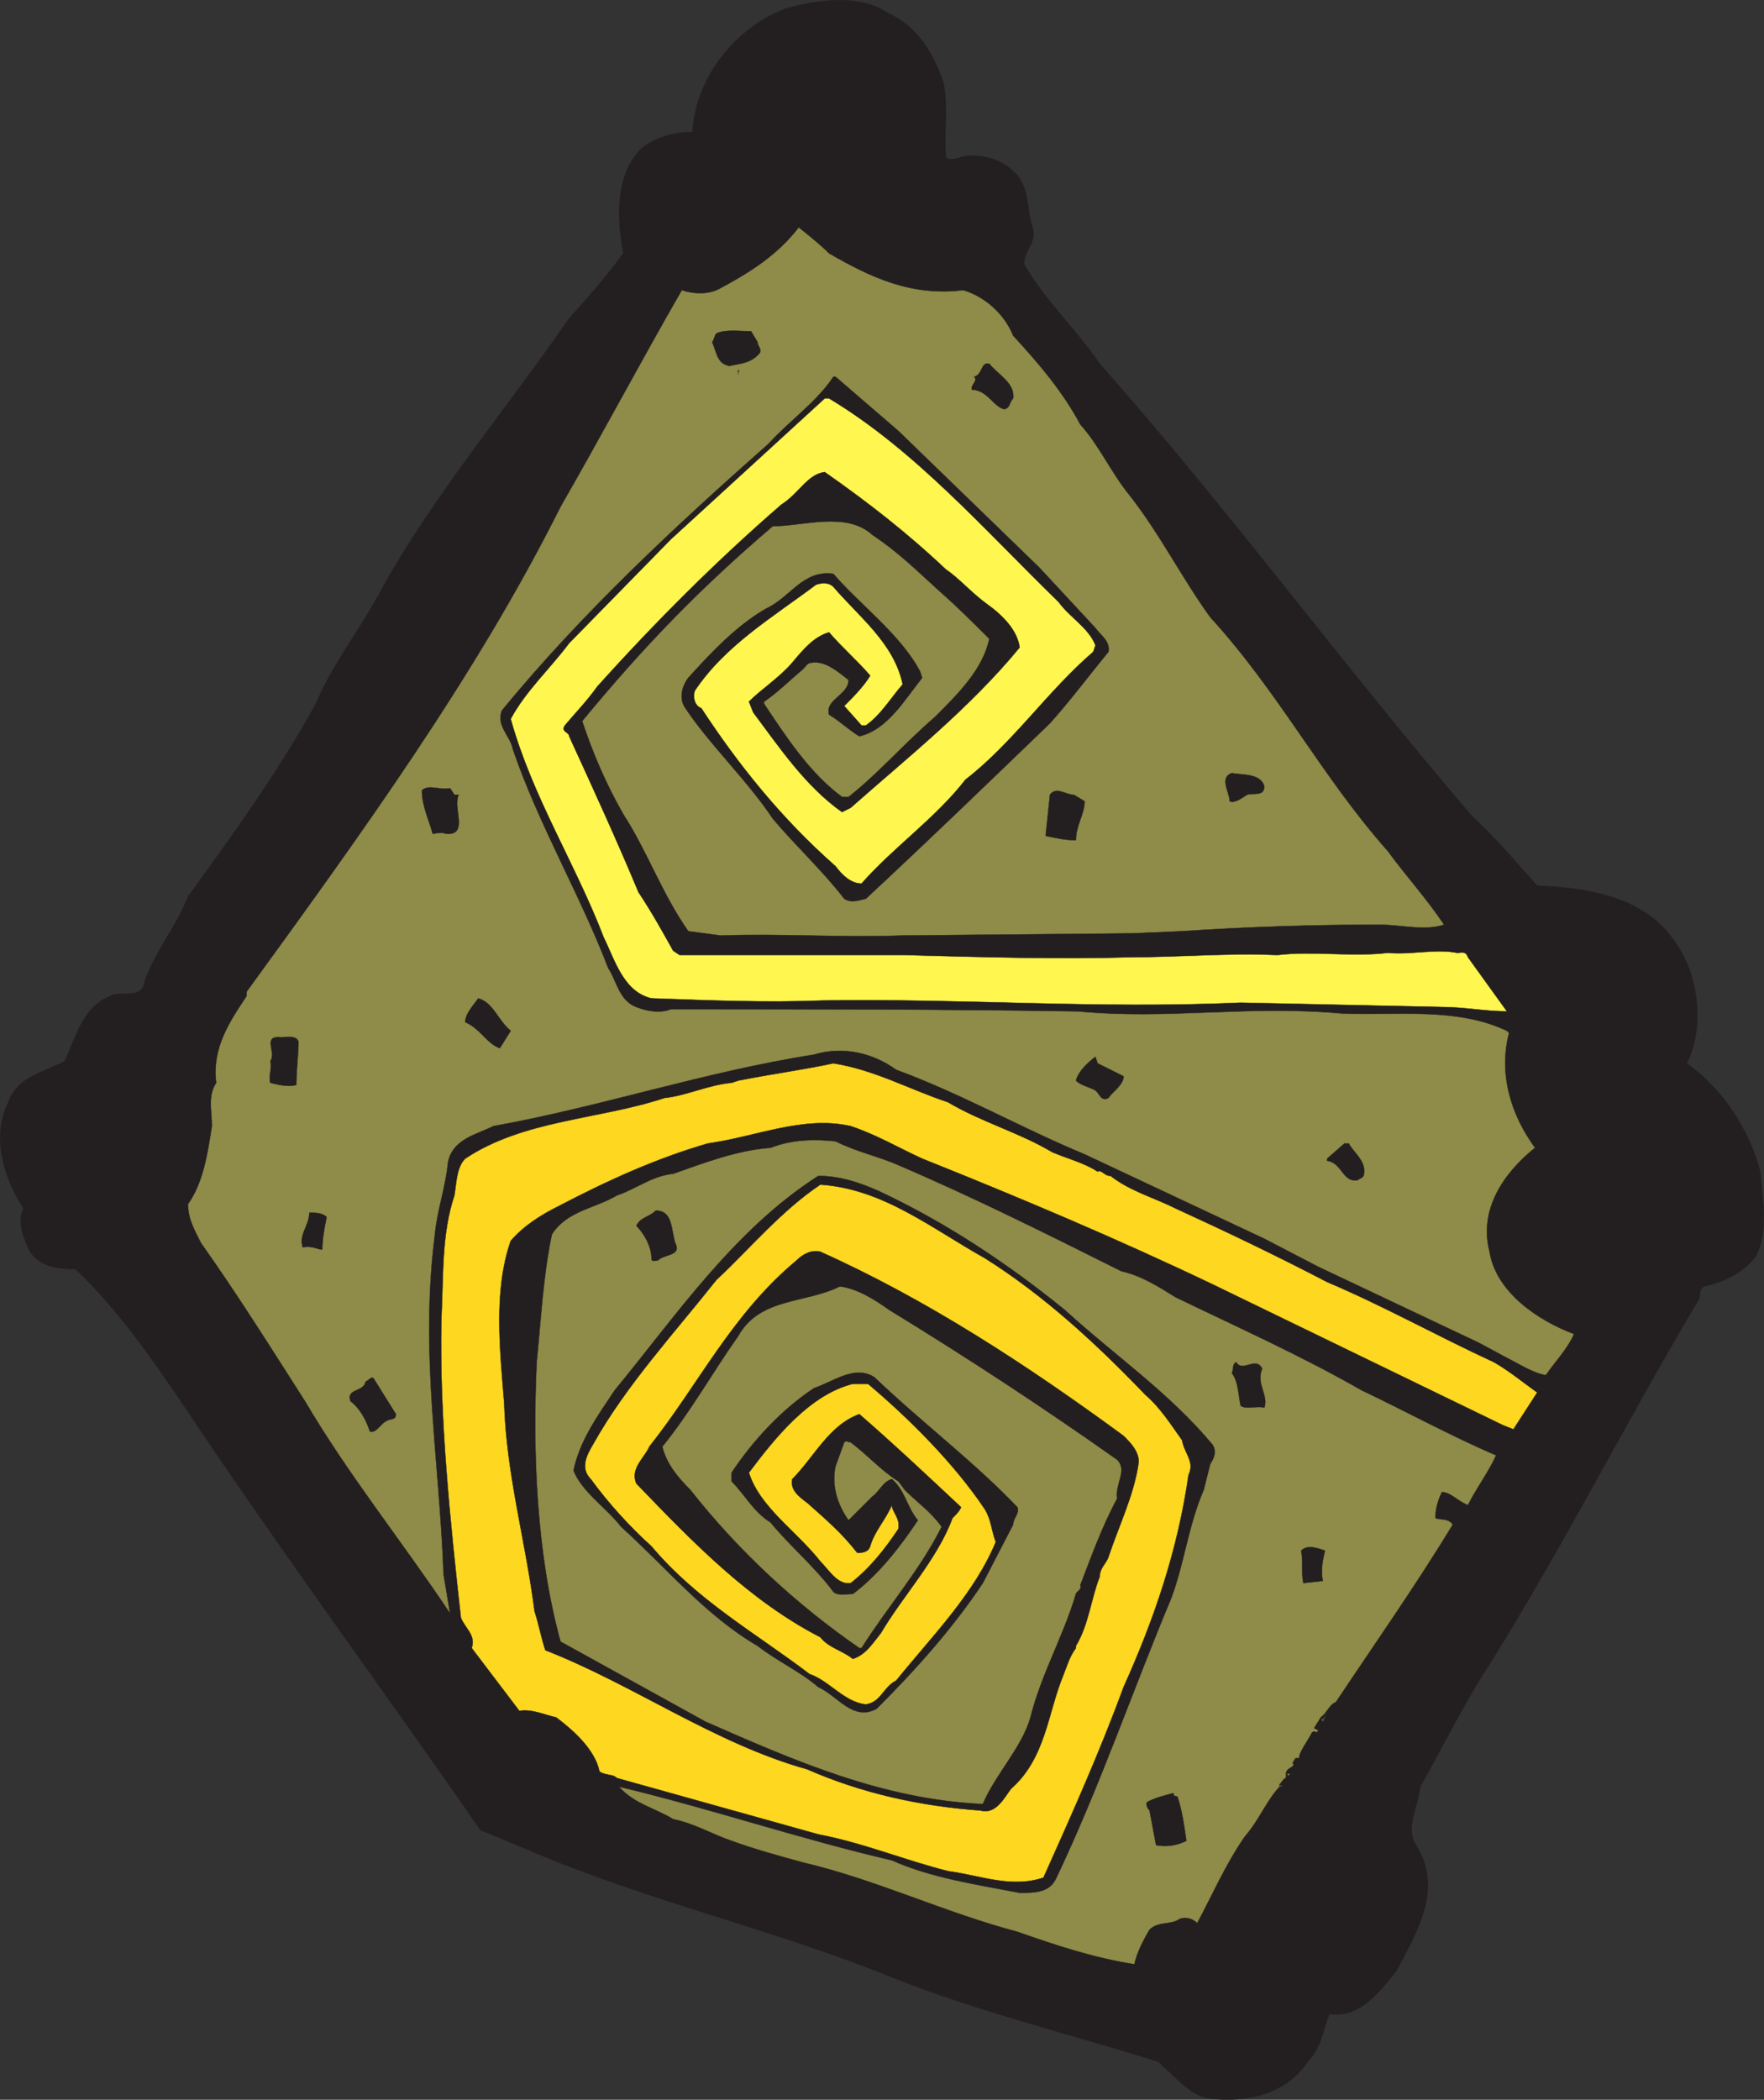
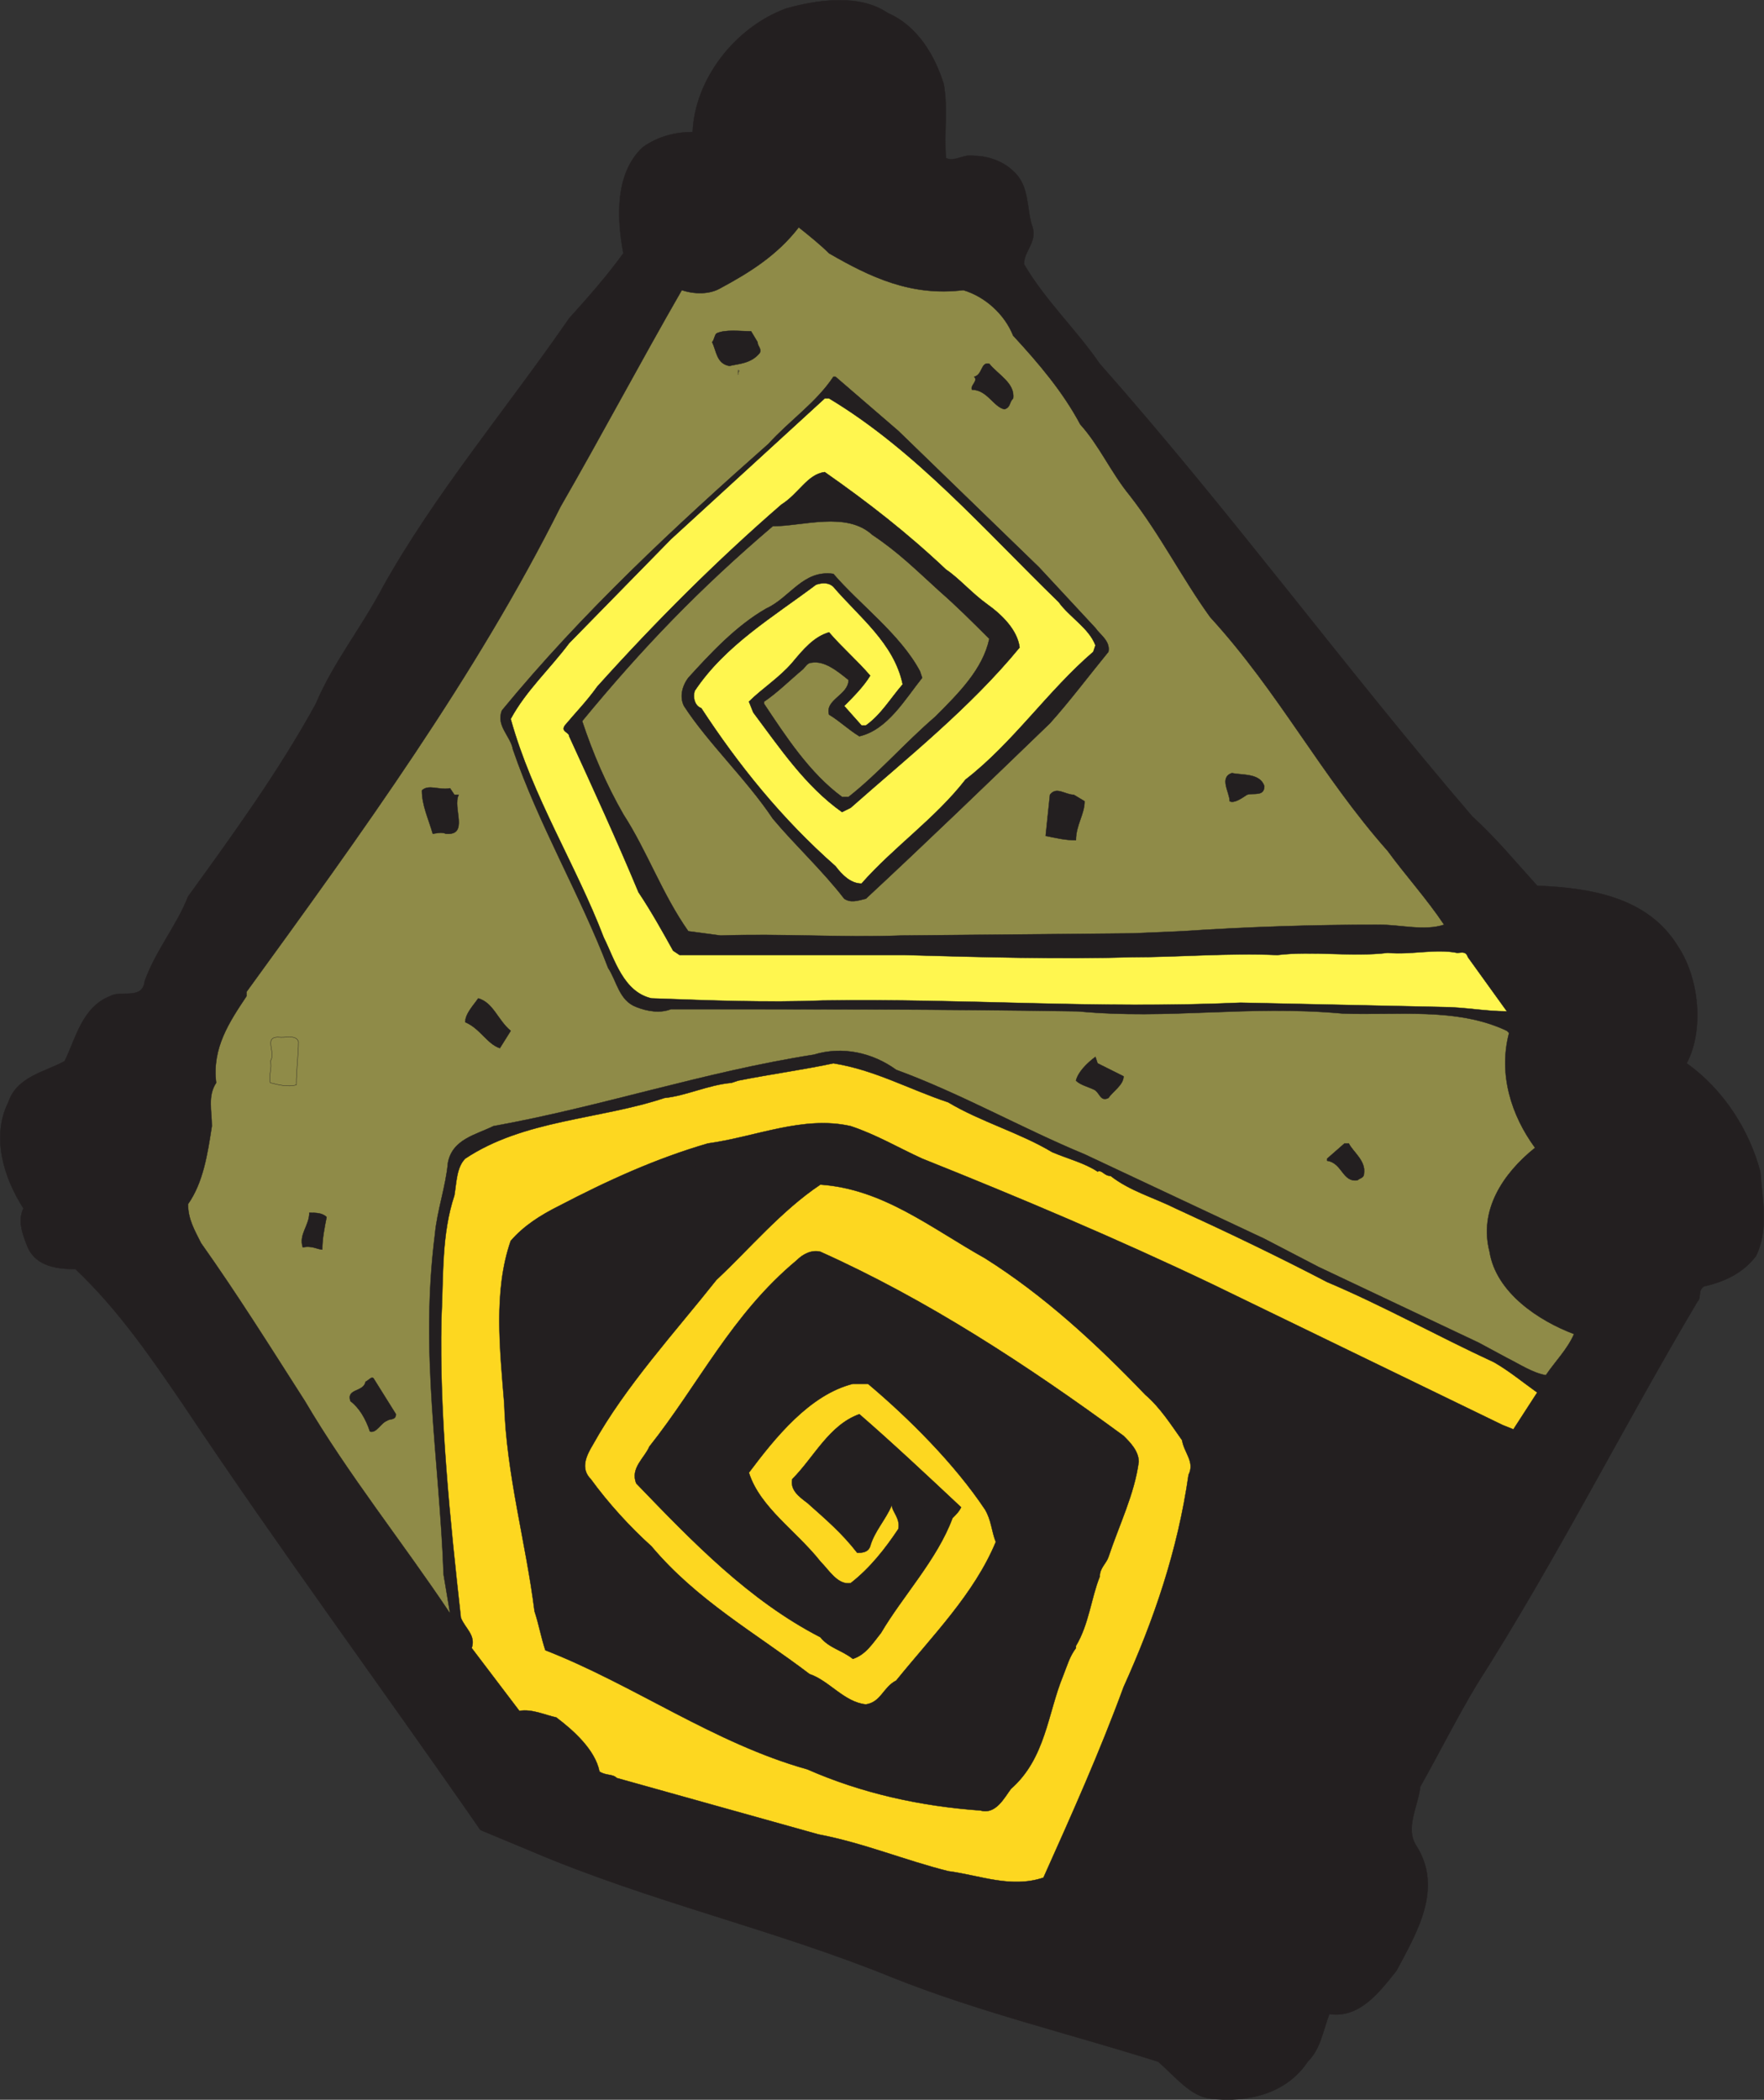
<svg xmlns="http://www.w3.org/2000/svg" width="610.906" height="727.142">
  <rect width="100%" height="100%" fill="#333333" stroke="none" />
  <path fill="#231f20" fill-rule="evenodd" d="M307.367 4.473c10.5 4.5 16.5 15 19.5 24.75 1.5 9 0 16.5.75 25.5 3 1.5 6-1.5 9.75-.75 5.25 0 10.5 2.25 13.5 5.25 6 5.25 4.5 13.5 6.75 19.5 1.5 5.25-3 8.25-3 12.75 7.5 12.75 18 22.5 26.25 34.5 45.75 51.75 84 104.25 129 156.75 8.25 7.5 15 15.75 22.5 24 18 .75 38.25 3.75 48.75 21 7.5 11.25 9 29.25 3 40.5 12.75 9 21.75 23.25 25.5 37.5.75 9.75 3 20.25-1.5 29.25-4.5 6-11.25 9-18 10.5-2.25 1.5-.75 3.75-2.25 5.25-26.25 44.25-48.75 89.25-76.5 132.75-6.75 11.25-12.75 23.25-19.5 35.25-.75 6.75-5.25 14.25-1.5 20.25 9.75 15 0 30.75-6.75 43.5-6 7.5-12.75 16.5-23.25 15-2.25 6-3 12-7.5 16.5-7.5 11.25-21 14.25-33.75 12.75-6.75-.75-12-7.5-18-12.75-30.75-9.75-62.25-17.25-92.25-29.25-40.5-16.5-84-26.25-124.5-43.5l-18-7.5c-33.75-48.75-69.75-97.5-102.75-147-11.25-16.5-22.5-33-37.5-47.25-6 0-13.5-.75-16.5-7.5-1.5-3.75-3.75-9-1.5-13.5-6.75-10.5-11.25-24.75-5.25-36.75 3-9 12.75-10.5 19.5-14.25 3.75-7.5 6-18.75 15.75-22.5 3.75-2.25 11.25 1.5 12-5.25 3.75-10.5 11.25-19.5 15-29.25 15.75-21.75 31.5-43.5 44.25-66.75 6-14.25 15.75-26.25 23.25-40.5 18-32.25 42.75-61.5 64.5-93 6.75-7.5 12.75-14.25 18.75-22.5-2.25-12-3-27.75 6.75-36.75 5.25-3.75 11.25-5.25 17.25-5.25.75-18 14.25-36 32.25-42.75 10.5-3 25.5-5.25 35.25 1.5" />
  <path fill="none" stroke="#231f20" stroke-linecap="round" stroke-linejoin="round" stroke-miterlimit="10" stroke-width=".12" d="M307.367 4.473c10.5 4.5 16.5 15 19.5 24.75 1.5 9 0 16.5.75 25.5 3 1.5 6-1.5 9.75-.75 5.25 0 10.5 2.25 13.5 5.25 6 5.25 4.5 13.5 6.75 19.5 1.5 5.25-3 8.25-3 12.75 7.5 12.75 18 22.5 26.25 34.5 45.75 51.75 84 104.25 129 156.75 8.25 7.5 15 15.75 22.5 24 18 .75 38.25 3.75 48.75 21 7.5 11.25 9 29.25 3 40.5 12.75 9 21.75 23.25 25.5 37.5.75 9.75 3 20.25-1.5 29.25-4.5 6-11.25 9-18 10.5-2.25 1.5-.75 3.75-2.25 5.25-26.25 44.25-48.75 89.25-76.5 132.75-6.75 11.25-12.75 23.25-19.5 35.25-.75 6.75-5.25 14.25-1.5 20.25 9.75 15 0 30.75-6.75 43.5-6 7.5-12.75 16.5-23.25 15-2.25 6-3 12-7.5 16.5-7.5 11.25-21 14.25-33.75 12.75-6.75-.75-12-7.5-18-12.75-30.75-9.75-62.25-17.25-92.25-29.25-40.5-16.5-84-26.25-124.5-43.5l-18-7.5c-33.75-48.75-69.75-97.5-102.75-147-11.25-16.5-22.5-33-37.5-47.25-6 0-13.5-.75-16.5-7.5-1.5-3.75-3.75-9-1.5-13.5-6.75-10.5-11.25-24.75-5.25-36.75 3-9 12.75-10.5 19.5-14.25 3.75-7.5 6-18.75 15.75-22.5 3.75-2.25 11.25 1.5 12-5.25 3.75-10.5 11.25-19.5 15-29.25 15.75-21.75 31.5-43.5 44.25-66.75 6-14.25 15.75-26.25 23.25-40.5 18-32.25 42.75-61.5 64.5-93 6.75-7.5 12.75-14.25 18.75-22.5-2.25-12-3-27.75 6.75-36.75 5.25-3.75 11.25-5.25 17.25-5.25.75-18 14.25-36 32.25-42.75 10.5-3 25.5-5.25 35.25 1.5zm0 0" />
  <path fill="#8f8b48" fill-rule="evenodd" d="M287.117 87.723c14.25 8.25 28.5 15 46.5 12.75 7.5 2.25 14.25 8.25 17.25 15.75 9 9.75 17.25 19.5 23.25 30.75 6.75 7.5 10.5 16.5 17.25 24.75 10.5 13.5 18 28.5 27.75 42 24 26.25 38.25 54.75 61.5 81 6 8.25 13.5 16.5 19.5 25.5-6.75 2.25-15 0-22.5 0-23.25 0-45.75.75-68.25 2.25l-17.25.75-80.25.75c-20.25.75-42-.75-62.25 0l-11.25-1.5c-9-12.75-14.25-27.75-22.5-40.5-6-10.5-10.5-21-14.25-32.25 21-25.5 40.5-45.75 66-67.5 10.5 0 25.5-5.25 34.5 3 9 6 15 12 23.25 19.5 6 5.25 11.25 10.5 17.25 16.5-2.25 10.5-10.5 18.75-18.75 27-10.5 9-19.5 19.5-30 27.75h-2.25c-11.25-8.25-19.5-21-27-32.25v-.75c4.5-3 9-7.5 13.5-11.25.75-.75 1.5-2.25 3-2.25 4.5-.75 9 3 12.75 6 0 5.25-8.25 6.75-6.75 12 3.75 2.25 6.75 5.25 10.5 7.5 9.75-2.25 15.75-12.75 21.75-20.25l-.75-2.25c-6.75-12.75-21-23.25-30-33.75-10.5-1.5-15 8.25-23.25 12-10.5 6-19.5 15.75-27 24-2.25 3-3 6.75-1.5 9.75 8.25 12.75 21.75 25.5 30.75 39 7.5 9 17.25 18 24.75 27.75 2.25 1.5 4.5.75 7.5 0 21-19.5 42.75-40.5 63.75-60.75 6.75-7.5 13.5-16.5 20.25-24.75.75-3.75-3-6-4.5-8.25l-19.5-21-48.75-47.25-21.75-18.75h-.75c-6 9-15 15-22.5 23.25-32.25 28.5-64.5 58.5-92.25 92.25-2.25 5.25 3 9 3.75 13.5 9 26.25 23.25 50.25 33 75.75 3 4.5 3.75 11.25 9.75 13.5 3.75 1.5 8.25 2.25 12 .75 48.75 0 93 0 141 .75 31.5 3 58.5-2.25 91.5.75 18.75.75 39.75-2.25 57 6l.75.75c-3.75 14.25.75 28.5 9 39.75-11.25 9-19.5 21.75-15.75 36 2.25 14.25 17.25 24 29.25 28.5-2.25 5.25-6.75 9.75-9.75 14.25-4.5-.75-9-3.75-13.5-6l-9.75-5.25-55.5-26.25-18.75-9.75-62.25-29.25c-21.75-9-42.75-21-65.25-29.25-8.25-6-18.75-8.25-28.5-5.25-38.25 6-73.5 18-111 24.75-6 3-14.25 4.5-15.75 12.75-.75 8.25-3.75 16.5-4.5 24.75-5.25 41.25 1.5 77.25 3 117.75l2.25 13.5c-16.5-24.75-35.25-48-50.25-73.5-12-18.75-23.25-36.75-36-54.75-2.25-4.5-4.5-8.25-4.5-13.5 5.25-7.5 6.75-17.25 8.25-27 0-5.25-1.5-10.5 1.5-15-1.5-12 4.5-21 10.5-30v-1.5c39.75-54.75 79.5-109.5 108.75-168 14.25-24.75 27.75-50.25 42-75 4.5 1.5 9.75 1.5 13.5-.75 9.75-5.25 19.5-11.25 27-21 3.75 3 7.5 6 10.5 9" />
  <path fill="none" stroke="#231f20" stroke-linecap="round" stroke-linejoin="round" stroke-miterlimit="10" stroke-width=".12" d="M287.117 87.723c14.25 8.25 28.5 15 46.5 12.75 7.5 2.25 14.25 8.25 17.25 15.75 9 9.75 17.25 19.5 23.25 30.75 6.75 7.5 10.5 16.5 17.25 24.75 10.5 13.5 18 28.5 27.75 42 24 26.25 38.25 54.75 61.5 81 6 8.25 13.5 16.5 19.5 25.5-6.75 2.25-15 0-22.5 0-23.25 0-45.75.75-68.25 2.25l-17.25.75-80.25.75c-20.25.75-42-.75-62.25 0l-11.25-1.5c-9-12.75-14.25-27.75-22.5-40.5-6-10.5-10.5-21-14.25-32.25 21-25.5 40.5-45.75 66-67.5 10.5 0 25.5-5.25 34.5 3 9 6 15 12 23.25 19.5 6 5.25 11.25 10.5 17.25 16.5-2.25 10.5-10.5 18.75-18.75 27-10.5 9-19.5 19.5-30 27.75h-2.25c-11.25-8.25-19.5-21-27-32.25v-.75c4.5-3 9-7.5 13.5-11.25.75-.75 1.5-2.25 3-2.25 4.5-.75 9 3 12.75 6 0 5.25-8.25 6.75-6.75 12 3.75 2.25 6.75 5.25 10.5 7.5 9.75-2.25 15.75-12.75 21.75-20.25l-.75-2.25c-6.75-12.75-21-23.25-30-33.75-10.5-1.5-15 8.25-23.25 12-10.5 6-19.5 15.75-27 24-2.25 3-3 6.75-1.5 9.75 8.25 12.75 21.75 25.5 30.75 39 7.5 9 17.25 18 24.75 27.75 2.25 1.5 4.5.75 7.5 0 21-19.5 42.75-40.5 63.75-60.75 6.75-7.5 13.5-16.5 20.25-24.75.75-3.75-3-6-4.5-8.25l-19.5-21-48.75-47.25-21.75-18.75h-.75c-6 9-15 15-22.5 23.25-32.25 28.5-64.5 58.5-92.25 92.25-2.25 5.25 3 9 3.75 13.5 9 26.25 23.25 50.25 33 75.75 3 4.5 3.75 11.25 9.75 13.5 3.75 1.5 8.25 2.25 12 .75 48.75 0 93 0 141 .75 31.5 3 58.5-2.25 91.5.75 18.75.75 39.75-2.25 57 6l.75.75c-3.75 14.25.75 28.5 9 39.75-11.25 9-19.5 21.75-15.75 36 2.25 14.25 17.25 24 29.25 28.5-2.25 5.25-6.75 9.75-9.75 14.25-4.5-.75-9-3.75-13.5-6l-9.75-5.25-55.5-26.25-18.75-9.75-62.25-29.25c-21.75-9-42.75-21-65.25-29.25-8.25-6-18.75-8.25-28.5-5.25-38.25 6-73.5 18-111 24.75-6 3-14.25 4.5-15.75 12.75-.75 8.25-3.75 16.5-4.5 24.75-5.25 41.25 1.5 77.25 3 117.75l2.25 13.5c-16.5-24.75-35.25-48-50.25-73.5-12-18.75-23.25-36.75-36-54.75-2.25-4.5-4.5-8.25-4.5-13.5 5.25-7.5 6.75-17.25 8.25-27 0-5.25-1.5-10.5 1.5-15-1.5-12 4.5-21 10.5-30v-1.5c39.75-54.75 79.5-109.5 108.75-168 14.25-24.75 27.75-50.25 42-75 4.5 1.5 9.75 1.5 13.5-.75 9.75-5.25 19.5-11.25 27-21 3.75 3 7.5 6 10.5 9zm0 0" />
  <path fill="#231f20" fill-rule="evenodd" d="M262.367 118.473c0 1.5 1.5 2.25.75 3.75-3 3.75-7.5 3.75-10.5 4.5-4.5-.75-4.5-5.25-6-8.25.75-.75.75-2.25 1.5-3 3-1.5 8.25-.75 12-.75l2.25 3.75" />
  <path fill="none" stroke="#231f20" stroke-linecap="round" stroke-linejoin="round" stroke-miterlimit="10" stroke-width=".12" d="M262.367 118.473c0 1.5 1.5 2.25.75 3.75-3 3.75-7.5 3.75-10.5 4.5-4.5-.75-4.5-5.25-6-8.25.75-.75.75-2.25 1.5-3 3-1.5 8.25-.75 12-.75zm0 0" />
  <path fill="#231f20" fill-rule="evenodd" d="M342.617 125.973c3 3.75 9 6.75 8.25 12-1.5 1.5-.75 3-3 3.75-3.75-.75-6-6.75-11.25-6.75-.75-1.5 2.25-3 .75-4.5 3-.75 2.25-5.25 5.25-4.5" />
  <path fill="none" stroke="#231f20" stroke-linecap="round" stroke-linejoin="round" stroke-miterlimit="10" stroke-width=".12" d="M342.617 125.973c3 3.75 9 6.75 8.25 12-1.5 1.5-.75 3-3 3.75-3.75-.75-6-6.75-11.25-6.75-.75-1.5 2.25-3 .75-4.5 3-.75 2.25-5.25 5.25-4.5zm0 0" />
-   <path fill="#231f20" fill-rule="evenodd" d="M255.617 128.973v.75-1.5c.75 0 0 .75 0 .75" />
+   <path fill="#231f20" fill-rule="evenodd" d="M255.617 128.973v.75-1.5" />
  <path fill="none" stroke="#231f20" stroke-linecap="round" stroke-linejoin="round" stroke-miterlimit="10" stroke-width=".12" d="M255.617 128.973v.75-1.5c.75 0 0 .75 0 .75zm0 0" />
  <path fill="#fff64f" fill-rule="evenodd" d="M287.117 137.973c30 18 54 45.75 79.5 70.5 3.75 5.25 10.5 9 12.75 15l-.75 2.25c-15.75 13.5-27.75 31.5-44.25 44.25-10.5 13.5-24.75 23.25-36 36-3.75 0-6.75-3-9-6-18.75-16.5-33.75-35.25-46.5-54.75-2.25-.75-3-3.75-2.25-6 10.5-15.75 27-25.5 42-36.75 2.25-.75 4.5-.75 6 .75 9 10.5 21 19.5 24 33.75-4.5 5.25-7.5 10.5-12.75 14.25h-1.5l-6-6.75c3-3 6.75-6.75 9-10.5-4.5-5.25-9.75-9.75-14.25-15-5.25 1.5-9 6-12.75 10.5-4.5 5.25-10.5 9-15 13.5l1.5 3.75c9 12 18 25.5 30.75 34.5l3-1.5c19.5-17.25 41.25-34.5 58.5-55.5-.75-6-6-11.25-11.25-15s-9.75-9-14.25-12c-13.5-12.75-27-23.25-42-33.75-6 .75-9 7.5-15 11.25-22.5 19.5-43.5 40.5-63.75 63-3.75 5.25-7.5 9-11.25 13.5-1.5 2.25 1.5 2.25 1.5 3.75 8.25 18 16.5 36 24 54 4.5 6.75 8.25 13.5 12 20.25l2.25 1.5h78c26.25.75 54 1.5 78.75.75 16.5 0 33-1.5 50.25-.75 12.75-1.5 25.5.75 38.25-.75 8.25.75 16.5-1.5 24 0 1.5 0 3-.75 3.75 1.5l13.5 18.75c-7.5 0-15-1.5-22.5-1.5l-69.75-1.5c-50.25 2.25-94.5-1.5-144.75-.75-19.5.75-38.25 0-59.25-.75-9.75-2.25-12.75-13.5-16.5-21-9.75-25.5-24.75-48.75-32.25-75.75 5.25-9.75 13.5-17.25 20.25-26.25l35.25-36 53.25-48.75h1.5" />
  <path fill="none" stroke="#231f20" stroke-linecap="round" stroke-linejoin="round" stroke-miterlimit="10" stroke-width=".12" d="M287.117 137.973c30 18 54 45.75 79.5 70.5 3.75 5.25 10.5 9 12.75 15l-.75 2.25c-15.75 13.5-27.75 31.5-44.25 44.25-10.5 13.5-24.75 23.25-36 36-3.75 0-6.75-3-9-6-18.75-16.5-33.75-35.25-46.5-54.75-2.25-.75-3-3.75-2.25-6 10.5-15.75 27-25.5 42-36.75 2.25-.75 4.5-.75 6 .75 9 10.5 21 19.5 24 33.75-4.5 5.25-7.5 10.5-12.75 14.25h-1.5l-6-6.75c3-3 6.75-6.75 9-10.5-4.5-5.25-9.75-9.75-14.25-15-5.25 1.5-9 6-12.75 10.5-4.5 5.25-10.5 9-15 13.5l1.5 3.75c9 12 18 25.5 30.75 34.5l3-1.5c19.5-17.25 41.25-34.5 58.5-55.5-.75-6-6-11.25-11.25-15s-9.75-9-14.25-12c-13.5-12.75-27-23.25-42-33.75-6 .75-9 7.5-15 11.25-22.5 19.5-43.5 40.5-63.75 63-3.75 5.25-7.5 9-11.25 13.5-1.5 2.25 1.5 2.25 1.5 3.75 8.25 18 16.5 36 24 54 4.5 6.75 8.25 13.5 12 20.25l2.25 1.5h78c26.25.75 54 1.5 78.75.75 16.5 0 33-1.5 50.25-.75 12.75-1.5 25.5.75 38.25-.75 8.25.75 16.5-1.5 24 0 1.5 0 3-.75 3.75 1.5l13.5 18.75c-7.5 0-15-1.5-22.5-1.5l-69.75-1.5c-50.25 2.25-94.5-1.5-144.75-.75-19.5.75-38.25 0-59.25-.75-9.75-2.25-12.75-13.5-16.5-21-9.75-25.5-24.75-48.75-32.25-75.75 5.25-9.75 13.5-17.25 20.25-26.25l35.25-36 53.25-48.75zm0 0" />
  <path fill="#231f20" fill-rule="evenodd" d="M437.867 272.223c0 3.75-3.75 2.25-6 3-2.25 1.5-4.5 3-6 2.25 0-3-3.75-8.25.75-9.75 3.75.75 9.75 0 11.25 4.5" />
  <path fill="none" stroke="#231f20" stroke-linecap="round" stroke-linejoin="round" stroke-miterlimit="10" stroke-width=".12" d="M437.867 272.223c0 3.75-3.75 2.25-6 3-2.25 1.5-4.5 3-6 2.25 0-3-3.75-8.25.75-9.75 3.75.75 9.75 0 11.25 4.5zm0 0" />
  <path fill="#231f20" fill-rule="evenodd" d="M157.367 275.223h1.5c-2.25 4.5 3.75 14.25-4.5 13.5-1.5-.75-3.75 0-4.5 0-1.5-5.25-3.75-9.75-3.75-15 2.25-2.25 6 0 9.75-.75l1.5 2.25" />
  <path fill="none" stroke="#231f20" stroke-linecap="round" stroke-linejoin="round" stroke-miterlimit="10" stroke-width=".12" d="M157.367 275.223h1.5c-2.25 4.5 3.75 14.25-4.5 13.5-1.5-.75-3.75 0-4.5 0-1.5-5.25-3.75-9.75-3.75-15 2.25-2.25 6 0 9.75-.75zm0 0" />
  <path fill="#231f20" fill-rule="evenodd" d="M375.617 277.473c0 4.5-3 8.25-3 13.5-3.75 0-6.75-.75-10.5-1.5l1.5-14.25c2.25-3 5.25 0 8.25 0l3.75 2.25" />
  <path fill="none" stroke="#231f20" stroke-linecap="round" stroke-linejoin="round" stroke-miterlimit="10" stroke-width=".12" d="M375.617 277.473c0 4.5-3 8.25-3 13.5-3.75 0-6.75-.75-10.5-1.5l1.5-14.25c2.25-3 5.25 0 8.25 0zm0 0" />
  <path fill="#231f20" fill-rule="evenodd" d="m176.867 356.973-3.75 6c-4.5-1.5-6.75-6.75-12-9 0-3 3-6 4.5-8.25 5.25 1.5 6.75 7.5 11.25 11.25" />
  <path fill="none" stroke="#231f20" stroke-linecap="round" stroke-linejoin="round" stroke-miterlimit="10" stroke-width=".12" d="m176.867 356.973-3.75 6c-4.5-1.5-6.75-6.75-12-9 0-3 3-6 4.5-8.25 5.25 1.5 6.75 7.5 11.25 11.25zm0 0" />
-   <path fill="#231f20" fill-rule="evenodd" d="M103.367 360.723c0 4.5-.75 9.75-.75 15-3 .75-6 0-9-.75-.75-2.25.75-5.25 0-7.5 2.25-3-3-9 3.75-8.25 2.25 0 5.25-.75 6 1.5" />
  <path fill="none" stroke="#231f20" stroke-linecap="round" stroke-linejoin="round" stroke-miterlimit="10" stroke-width=".12" d="M103.367 360.723c0 4.5-.75 9.75-.75 15-3 .75-6 0-9-.75-.75-2.25.75-5.25 0-7.5 2.25-3-3-9 3.75-8.25 2.25 0 5.25-.75 6 1.5zm0 0" />
  <path fill="#231f20" fill-rule="evenodd" d="m380.117 368.223 9 4.5c0 3-3.75 5.25-5.25 7.5-3 1.5-3-2.25-5.25-3-1.5-.75-4.5-1.5-6-3 .75-3 3.75-6 6.75-8.25l.75 2.25" />
  <path fill="none" stroke="#231f20" stroke-linecap="round" stroke-linejoin="round" stroke-miterlimit="10" stroke-width=".12" d="m380.117 368.223 9 4.5c0 3-3.75 5.25-5.25 7.5-3 1.5-3-2.25-5.25-3-1.5-.75-4.5-1.5-6-3 .75-3 3.75-6 6.75-8.25zm0 0" />
  <path fill="#fdd720" fill-rule="evenodd" d="M328.367 381.723c11.25 6.75 24.75 10.5 36 17.25 5.25 2.25 11.25 3.75 15.75 6.75 1.5-.75 2.25 1.5 4.5 1.5 6.75 5.25 15 7.5 22.5 11.25 18 8.25 35.25 16.5 52.5 25.5 19.5 8.25 38.25 18.75 57.75 27.75 5.25 3 9.75 6.75 15 10.5l-8.25 12.75-3.75-1.5-100.5-48.75c-33-15.75-66.75-30-100.5-43.5-8.25-3.75-15.75-8.25-24.75-11.25-16.5-3.75-33 3.75-49.5 6-18 5.25-34.5 12.75-51.75 21.75-6 3-12 6.75-16.5 12-6 17.25-3.75 37.5-2.25 56.25.75 24.75 7.5 48 10.5 72 1.5 4.5 2.25 9 3.75 13.5 30.75 12 58.5 32.25 90.75 41.25 18.75 8.25 39 12.75 60 14.25 5.25 1.5 8.25-4.5 10.5-7.5 12-10.5 12.75-26.25 18-39 1.5-3.75 2.25-6.75 4.5-9.75v-.75c4.5-7.5 5.25-16.5 8.25-24 0-3 2.25-4.5 3-6.75 3.75-11.25 9-21.75 10.5-33 0-3.75-3-6.75-5.25-9-33.75-24.75-68.25-47.25-105-63.75-3-.75-6 .75-8.25 3-22.5 18.75-33.75 42.75-51 64.5-1.5 3.75-6.75 7.5-4.5 12.75 19.5 20.25 39 40.5 63.75 53.25 3 3.75 7.5 4.5 11.25 7.5 4.5-1.5 6.75-5.25 9.75-9 7.5-12.75 19.5-25.5 24.75-39.75 1.5-1.5 2.25-2.25 3-3.75-12-11.25-24-22.5-35.25-32.25-10.5 3.75-15.75 15-23.25 22.5-.75 3.75 2.25 6 5.25 8.25 6.75 6 12 10.5 17.25 17.25 1.5 0 3.75 0 4.5-2.25 1.5-5.25 5.25-9 7.5-14.25 0 2.25 3 4.5 2.25 8.25-4.5 6.75-9.75 13.5-16.5 18.75-4.5.75-7.5-4.5-10.5-7.5-8.25-10.5-21-18.75-24.75-30.75 9-12 21-27 36-30.75h5.25c14.25 12 30 27.75 40.5 43.5 2.25 3.75 2.25 7.5 3.75 11.25-7.5 18-21.75 32.25-34.5 48-4.5 2.25-5.25 7.5-10.5 8.25-7.5-.75-12.75-8.25-19.5-10.5-18.75-14.25-39-25.5-54.75-44.25-7.5-6.75-15-15-21-23.25-3.75-3.75-1.5-8.25.75-12 11.25-20.25 28.5-39 42.75-57 11.25-10.5 22.5-24 36-33 21.75 1.5 38.25 15 57 25.5 20.25 12.75 38.25 29.25 55.5 47.25 5.25 4.5 9 10.5 12.75 15.75.75 4.5 4.5 7.5 2.25 12-3.75 26.25-12 50.25-22.5 73.5-8.25 22.5-18 44.25-27.75 66-11.25 3.75-21.75-.75-33-2.25-15-3.75-29.25-9.75-45-12.75l-69.75-19.5c-1.5-1.5-3.75-.75-6-2.25-1.5-7.5-9-14.25-15-18.75-3.75-.75-8.25-3-12.75-2.25l-16.5-21.75c1.5-4.5-2.25-6.75-3.75-10.5-3.75-33.75-7.5-69.75-6.75-103.5.75-15 0-29.25 4.5-42.75.75-4.5.75-9.75 3.75-12.75 20.25-13.5 46.5-13.5 69-21 7.5-.75 15-4.5 23.25-5.25l2.25-.75c11.25-2.25 22.5-3.75 33-6 14.25 2.25 26.25 9 39.75 13.5" />
  <path fill="none" stroke="#231f20" stroke-linecap="round" stroke-linejoin="round" stroke-miterlimit="10" stroke-width=".12" d="M328.367 381.723c11.25 6.75 24.75 10.5 36 17.25 5.25 2.25 11.25 3.75 15.75 6.75 1.5-.75 2.25 1.5 4.5 1.5 6.75 5.25 15 7.5 22.5 11.25 18 8.25 35.25 16.5 52.5 25.5 19.5 8.25 38.25 18.75 57.75 27.75 5.25 3 9.75 6.75 15 10.5l-8.25 12.75-3.75-1.5-100.5-48.75c-33-15.75-66.75-30-100.5-43.5-8.25-3.75-15.75-8.25-24.75-11.25-16.5-3.75-33 3.75-49.5 6-18 5.25-34.5 12.75-51.75 21.75-6 3-12 6.75-16.5 12-6 17.25-3.75 37.5-2.25 56.25.75 24.75 7.5 48 10.5 72 1.5 4.5 2.25 9 3.75 13.5 30.75 12 58.5 32.25 90.75 41.25 18.75 8.25 39 12.75 60 14.25 5.25 1.5 8.25-4.5 10.5-7.5 12-10.5 12.75-26.25 18-39 1.5-3.75 2.25-6.75 4.5-9.75v-.75c4.5-7.5 5.25-16.5 8.25-24 0-3 2.25-4.5 3-6.75 3.75-11.25 9-21.75 10.5-33 0-3.75-3-6.75-5.25-9-33.75-24.75-68.25-47.25-105-63.75-3-.75-6 .75-8.25 3-22.5 18.75-33.75 42.75-51 64.5-1.5 3.75-6.75 7.5-4.5 12.75 19.5 20.25 39 40.5 63.75 53.25 3 3.75 7.5 4.5 11.25 7.5 4.5-1.5 6.75-5.25 9.75-9 7.5-12.75 19.5-25.5 24.75-39.75 1.5-1.5 2.25-2.25 3-3.75-12-11.25-24-22.5-35.25-32.25-10.5 3.75-15.75 15-23.25 22.5-.75 3.75 2.25 6 5.25 8.25 6.75 6 12 10.5 17.25 17.25 1.5 0 3.75 0 4.5-2.25 1.5-5.25 5.25-9 7.5-14.25 0 2.25 3 4.5 2.25 8.25-4.5 6.75-9.75 13.5-16.5 18.75-4.5.75-7.5-4.5-10.5-7.5-8.25-10.5-21-18.75-24.75-30.75 9-12 21-27 36-30.75h5.25c14.25 12 30 27.75 40.5 43.5 2.25 3.75 2.25 7.5 3.75 11.25-7.5 18-21.75 32.25-34.5 48-4.5 2.25-5.25 7.5-10.5 8.25-7.5-.75-12.75-8.25-19.5-10.5-18.75-14.25-39-25.5-54.75-44.25-7.5-6.75-15-15-21-23.25-3.75-3.75-1.5-8.25.75-12 11.25-20.25 28.5-39 42.75-57 11.25-10.5 22.5-24 36-33 21.75 1.5 38.25 15 57 25.5 20.25 12.75 38.25 29.25 55.5 47.25 5.25 4.5 9 10.5 12.75 15.75.75 4.5 4.5 7.5 2.25 12-3.75 26.25-12 50.25-22.5 73.5-8.25 22.5-18 44.25-27.75 66-11.25 3.75-21.75-.75-33-2.25-15-3.75-29.25-9.75-45-12.75l-69.75-19.5c-1.5-1.5-3.75-.75-6-2.25-1.5-7.5-9-14.25-15-18.75-3.75-.75-8.25-3-12.75-2.25l-16.5-21.75c1.5-4.5-2.25-6.75-3.75-10.5-3.75-33.75-7.5-69.75-6.75-103.5.75-15 0-29.25 4.5-42.75.75-4.5.75-9.75 3.75-12.75 20.25-13.5 46.5-13.5 69-21 7.5-.75 15-4.5 23.25-5.25l2.25-.75c11.25-2.25 22.5-3.75 33-6 14.25 2.25 26.25 9 39.75 13.5zm0 0" />
-   <path fill="#8f8b48" fill-rule="evenodd" d="M311.117 403.473c26.25 11.25 51.75 24 77.25 36.75 6.75 1.5 12.75 5.25 18.75 9 21.75 10.5 43.5 20.25 64.5 32.25 15.75 7.5 30.75 15.75 46.5 22.5-2.25 5.25-6.75 11.25-9.75 17.25-3.75-1.5-6-4.5-9-4.5-1.5 3-2.25 6-2.25 9 2.25.75 4.5 0 6 2.25-12.75 21-27 41.25-40.5 61.5-2.25.75-3 3.75-5.25 5.25l.75.75 1.5-2.25-1.5 3-.75-1.5c-.75 1.5-1.5 2.25-2.25 3.75l1.5.75-.75.75c-.75-.75-1.5 0-1.5 0-1.5 3-4.5 6.75-4.5 9-1.5-.75-1.5.75-2.25 1.5 1.5 1.5-2.25 1.5-2.25 3.75h1.5l-.75.75c0 .75 0-.75-.75-.75v1.5c-.75 0-1.5 1.5-2.25 2.25 0 0 0 .75.75.75v-.75c-5.25 5.25-7.5 12-12.75 18-6.75 9.75-11.25 20.25-16.5 30-1.5-1.5-3.75-2.25-6-1.5-3 2.25-7.5.75-10.5 3.75-2.25 3.75-4.5 8.25-5.25 12-14.25-2.25-27.75-6.75-40.5-11.25-25.5-6.75-48.75-18-74.25-24-8.25-2.25-16.5-4.5-24.75-7.5-6.75-2.25-12.75-6-20.25-7.5-6-3.75-13.5-5.25-18.75-11.25 31.5 7.5 62.25 18 94.5 25.5 13.5 6 28.5 8.25 44.25 11.25 5.25 0 10.5 0 12.75-5.25 15-31.5 26.25-64.5 39.75-96.75 4.5-12 6-25.5 11.25-37.5l2.25-9c1.5-2.25 2.25-4.5.75-6.75-15-18-33.75-30.75-51-46.5-20.25-16.5-42-30.75-64.5-41.25-6.75-3-13.5-5.25-21-5.25-29.25 18.75-49.5 48.75-70.5 74.25-6 9-12 17.25-14.25 27.75 3 7.5 11.25 12.75 16.5 19.5 15.75 14.25 29.25 30.75 47.25 41.25 6.75 5.25 15 9 21 14.25 6.75 3 12 12 20.25 7.5 13.5-13.5 26.25-27.75 36.75-43.5l10.5-20.25c0-2.25 2.25-3.75 1.5-6-15-15.75-33-29.25-49.5-45-6.75-4.5-14.25 1.5-21 3.75-11.25 7.5-21 18-28.5 29.25v3c4.5 4.5 7.5 10.5 13.5 14.25 6.75 8.25 15 15 21.75 24 1.5 1.5 4.5.75 6.75.75 9-6.75 16.5-16.5 22.5-25.5-3.75-4.5-4.5-10.5-9-14.25-3 .75-4.5 4.5-6.75 6l-8.25 8.25c-3.75-5.25-6-12-4.5-18.75l3-8.25c.75-.75 1.5 0 2.25 0 6 4.5 10.5 9.75 16.5 13.5l2.25 3c4.5 4.5 9 7.5 12.75 12.75-7.5 15-18.75 27.75-27.75 42h-.75c-21.75-15-42-33.75-58.5-54.75-4.5-4.5-8.25-9-9.75-15 9.75-12 17.25-25.5 26.25-38.25 7.5-13.5 23.25-11.25 35.25-17.25 6 .75 12 4.5 17.25 8.25 27 16.5 53.25 33.75 78.75 51.75 3.75 3.75-.75 8.25 0 13.5-5.25 9.75-9 20.25-12.75 30 .75 1.5-1.5 2.25-1.5 3-4.5 15-12 27.75-15.75 42.75-3 10.5-12 19.5-16.5 30-34.5-1.5-65.25-15-96-28.5l-50.25-27.75c-8.25-30-9.75-65.25-8.25-96.75 1.5-15 2.25-30 5.25-44.25 5.25-8.25 15-9 22.5-13.5 6.75-2.25 12-6.75 19.5-7.5 10.5-3.75 22.5-8.25 33.75-9 7.5-3 15.75-3 22.5-2.25 7.5 3.75 15 5.25 21.75 8.25" />
  <path fill="none" stroke="#231f20" stroke-linecap="round" stroke-linejoin="round" stroke-miterlimit="10" stroke-width=".12" d="M311.117 403.473c26.25 11.25 51.75 24 77.25 36.75 6.75 1.5 12.75 5.25 18.75 9 21.75 10.5 43.5 20.25 64.5 32.25 15.75 7.5 30.75 15.75 46.5 22.5-2.25 5.25-6.75 11.25-9.75 17.25-3.75-1.5-6-4.5-9-4.5-1.5 3-2.25 6-2.25 9 2.25.75 4.5 0 6 2.25-12.75 21-27 41.25-40.5 61.5-2.25.75-3 3.75-5.25 5.25l.75.75 1.5-2.25-1.5 3-.75-1.5c-.75 1.5-1.5 2.25-2.25 3.75l1.5.75-.75.75c-.75-.75-1.5 0-1.5 0-1.5 3-4.5 6.75-4.5 9-1.5-.75-1.5.75-2.25 1.5 1.5 1.5-2.25 1.5-2.25 3.75h1.5l-.75.75c0 .75 0-.75-.75-.75v1.5c-.75 0-1.5 1.5-2.25 2.25 0 0 0 .75.75.75v-.75c-5.25 5.25-7.5 12-12.75 18-6.75 9.75-11.25 20.25-16.5 30-1.5-1.5-3.75-2.25-6-1.5-3 2.25-7.5.75-10.5 3.75-2.25 3.75-4.5 8.25-5.25 12-14.25-2.25-27.75-6.75-40.5-11.25-25.5-6.75-48.75-18-74.25-24-8.25-2.25-16.5-4.5-24.75-7.5-6.75-2.25-12.75-6-20.25-7.5-6-3.75-13.5-5.25-18.75-11.25 31.5 7.5 62.25 18 94.5 25.5 13.5 6 28.5 8.25 44.25 11.25 5.25 0 10.5 0 12.75-5.25 15-31.5 26.25-64.5 39.75-96.75 4.5-12 6-25.5 11.25-37.5l2.25-9c1.5-2.25 2.25-4.5.75-6.75-15-18-33.75-30.75-51-46.5-20.25-16.5-42-30.75-64.5-41.25-6.75-3-13.5-5.25-21-5.25-29.25 18.75-49.5 48.75-70.5 74.25-6 9-12 17.25-14.25 27.75 3 7.5 11.25 12.75 16.5 19.5 15.75 14.25 29.25 30.75 47.25 41.25 6.75 5.25 15 9 21 14.25 6.75 3 12 12 20.25 7.5 13.5-13.5 26.25-27.75 36.75-43.5l10.5-20.25c0-2.25 2.25-3.75 1.5-6-15-15.75-33-29.25-49.5-45-6.75-4.5-14.25 1.5-21 3.75-11.25 7.5-21 18-28.5 29.25v3c4.5 4.5 7.5 10.5 13.5 14.25 6.75 8.25 15 15 21.75 24 1.5 1.5 4.5.75 6.75.75 9-6.75 16.5-16.5 22.5-25.5-3.75-4.5-4.5-10.5-9-14.25-3 .75-4.5 4.5-6.75 6l-8.25 8.25c-3.75-5.25-6-12-4.5-18.75l3-8.25c.75-.75 1.5 0 2.25 0 6 4.5 10.5 9.75 16.5 13.5l2.25 3c4.5 4.5 9 7.5 12.75 12.75-7.5 15-18.75 27.75-27.75 42h-.75c-21.75-15-42-33.75-58.5-54.75-4.5-4.5-8.25-9-9.75-15 9.75-12 17.25-25.5 26.25-38.25 7.5-13.5 23.25-11.25 35.25-17.25 6 .75 12 4.5 17.25 8.25 27 16.5 53.25 33.75 78.75 51.75 3.75 3.75-.75 8.25 0 13.5-5.25 9.75-9 20.25-12.75 30 .75 1.5-1.5 2.25-1.5 3-4.5 15-12 27.75-15.75 42.75-3 10.5-12 19.5-16.5 30-34.5-1.5-65.25-15-96-28.5l-50.25-27.75c-8.25-30-9.75-65.25-8.25-96.75 1.5-15 2.25-30 5.25-44.25 5.25-8.25 15-9 22.5-13.5 6.75-2.25 12-6.75 19.5-7.5 10.5-3.75 22.5-8.25 33.75-9 7.5-3 15.75-3 22.5-2.25 7.5 3.75 15 5.25 21.75 8.25zm0 0" />
  <path fill="#231f20" fill-rule="evenodd" d="M467.117 395.973c1.5 3 6 6 5.25 10.5 0 1.5-1.5 1.5-2.25 2.25-5.25.75-5.25-6-10.5-6.75v-.75l6-5.25h1.5" />
  <path fill="none" stroke="#231f20" stroke-linecap="round" stroke-linejoin="round" stroke-miterlimit="10" stroke-width=".12" d="M467.117 395.973c1.5 3 6 6 5.25 10.5 0 1.5-1.5 1.5-2.25 2.25-5.25.75-5.25-6-10.5-6.75v-.75l6-5.25zm0 0" />
  <path fill="#231f20" fill-rule="evenodd" d="M233.867 430.473c2.25 4.5-3.75 3.75-6 6-.75 0-2.25.75-2.25-.75 0-3.75-2.25-8.25-5.25-11.25 1.5-3 4.5-3 6.75-5.25 6 0 5.25 6.75 6.75 11.25" />
  <path fill="none" stroke="#231f20" stroke-linecap="round" stroke-linejoin="round" stroke-miterlimit="10" stroke-width=".12" d="M233.867 430.473c2.25 4.5-3.75 3.75-6 6-.75 0-2.25.75-2.25-.75 0-3.75-2.25-8.25-5.25-11.25 1.5-3 4.5-3 6.75-5.25 6 0 5.25 6.75 6.75 11.25zm0 0" />
  <path fill="#231f20" fill-rule="evenodd" d="M113.117 421.473c-.75 3.75-1.5 7.5-1.5 11.25-1.5 0-3.75-1.5-6.75-.75-1.5-4.5 2.25-7.5 2.25-12 2.25 0 4.5 0 6 1.5" />
  <path fill="none" stroke="#231f20" stroke-linecap="round" stroke-linejoin="round" stroke-miterlimit="10" stroke-width=".12" d="M113.117 421.473c-.75 3.75-1.5 7.5-1.5 11.25-1.5 0-3.75-1.5-6.75-.75-1.5-4.5 2.25-7.5 2.25-12 2.25 0 4.5 0 6 1.5zm0 0" />
  <path fill="#231f20" fill-rule="evenodd" d="M437.117 473.973c-2.25 5.25 2.25 9 .75 13.5-2.25-.75-6.75.75-8.25-.75-.75-3.75-.75-8.25-3-11.25.75-1.5 0-3 1.5-3.75 2.25 3.75 6.75-2.25 9 2.25" />
  <path fill="none" stroke="#231f20" stroke-linecap="round" stroke-linejoin="round" stroke-miterlimit="10" stroke-width=".12" d="M437.117 473.973c-2.25 5.25 2.25 9 .75 13.5-2.25-.75-6.75.75-8.25-.75-.75-3.75-.75-8.25-3-11.25.75-1.5 0-3 1.5-3.75 2.25 3.75 6.75-2.25 9 2.25zm0 0" />
  <path fill="#231f20" fill-rule="evenodd" d="M137.117 489.723c0 2.25-2.25 1.5-3 2.25-2.25.75-3.75 4.5-6 3.75-1.5-4.5-3.75-8.25-6.75-10.5-1.5-4.5 4.5-3 5.25-6.75 1.5-.75 2.25-2.25 3-.75l7.5 12" />
  <path fill="none" stroke="#231f20" stroke-linecap="round" stroke-linejoin="round" stroke-miterlimit="10" stroke-width=".12" d="M137.117 489.723c0 2.25-2.25 1.5-3 2.25-2.25.75-3.75 4.5-6 3.75-1.5-4.5-3.75-8.25-6.75-10.5-1.5-4.5 4.5-3 5.25-6.75 1.5-.75 2.25-2.25 3-.75zm0 0" />
  <path fill="#231f20" fill-rule="evenodd" d="M458.867 536.973c-.75 3-1.5 6.75-.75 10.5l-6.75.75c-.75-3.75 0-7.5-.75-11.25 2.25-2.25 6-.75 8.25 0" />
  <path fill="none" stroke="#231f20" stroke-linecap="round" stroke-linejoin="round" stroke-miterlimit="10" stroke-width=".12" d="M458.867 536.973c-.75 3-1.5 6.75-.75 10.5l-6.75.75c-.75-3.75 0-7.5-.75-11.25 2.25-2.25 6-.75 8.25 0zm0 0" />
-   <path fill="#fff" fill-rule="evenodd" d="m461.867 590.973-.75.75.75-.75" />
  <path fill="none" stroke="#231f20" stroke-linecap="round" stroke-linejoin="round" stroke-miterlimit="10" stroke-width=".12" d="m461.867 590.973-.75.75zm0 0" />
  <path fill="#fff" fill-rule="evenodd" d="m454.367 601.473-1.5 2.25 1.5-2.25" />
-   <path fill="none" stroke="#231f20" stroke-linecap="round" stroke-linejoin="round" stroke-miterlimit="10" stroke-width=".12" d="m454.367 601.473-1.5 2.25zm0 0" />
  <path fill="#231f20" fill-rule="evenodd" d="M406.367 620.973c0 1.5 1.5.75 1.5 1.5 1.5 4.5 2.25 9.75 3 15-3 1.5-6.75 2.25-10.5 1.5l-2.25-12c-.75-.75-1.5-2.25-.75-3 3-1.5 6-2.25 9-3" />
  <path fill="none" stroke="#231f20" stroke-linecap="round" stroke-linejoin="round" stroke-miterlimit="10" stroke-width=".12" d="M406.367 620.973c0 1.5 1.5.75 1.5 1.5 1.5 4.5 2.25 9.75 3 15-3 1.5-6.75 2.25-10.5 1.5l-2.25-12c-.75-.75-1.5-2.25-.75-3 3-1.5 6-2.25 9-3zm0 0" />
</svg>